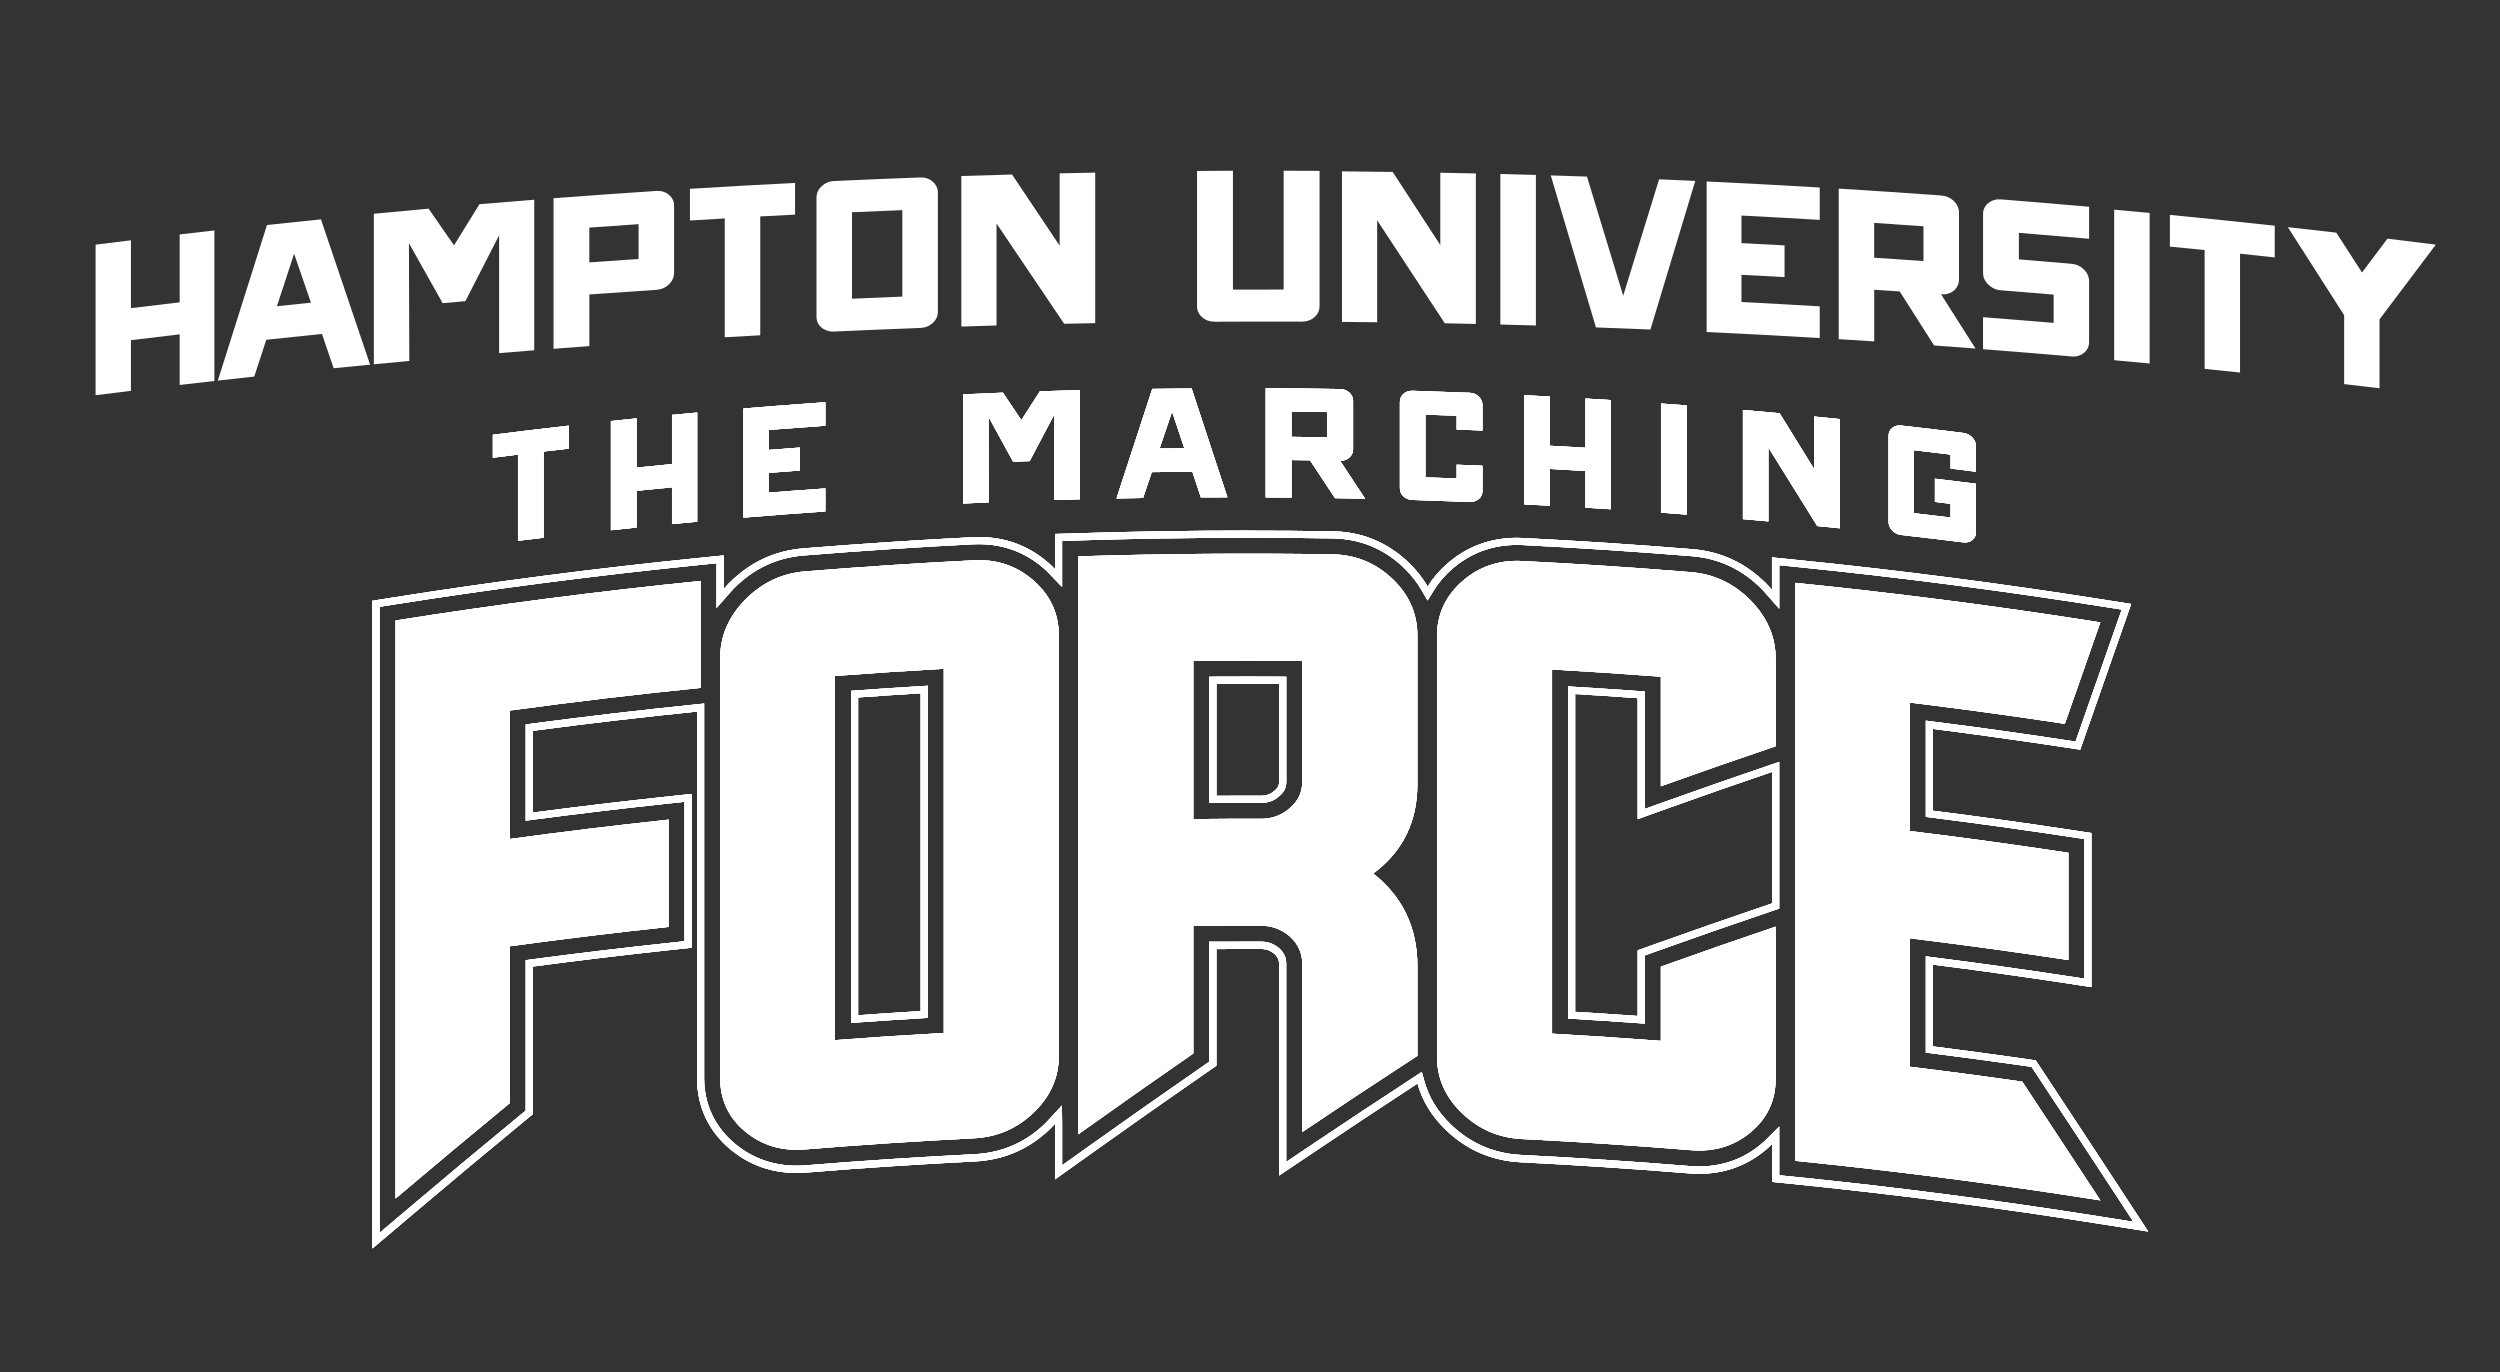
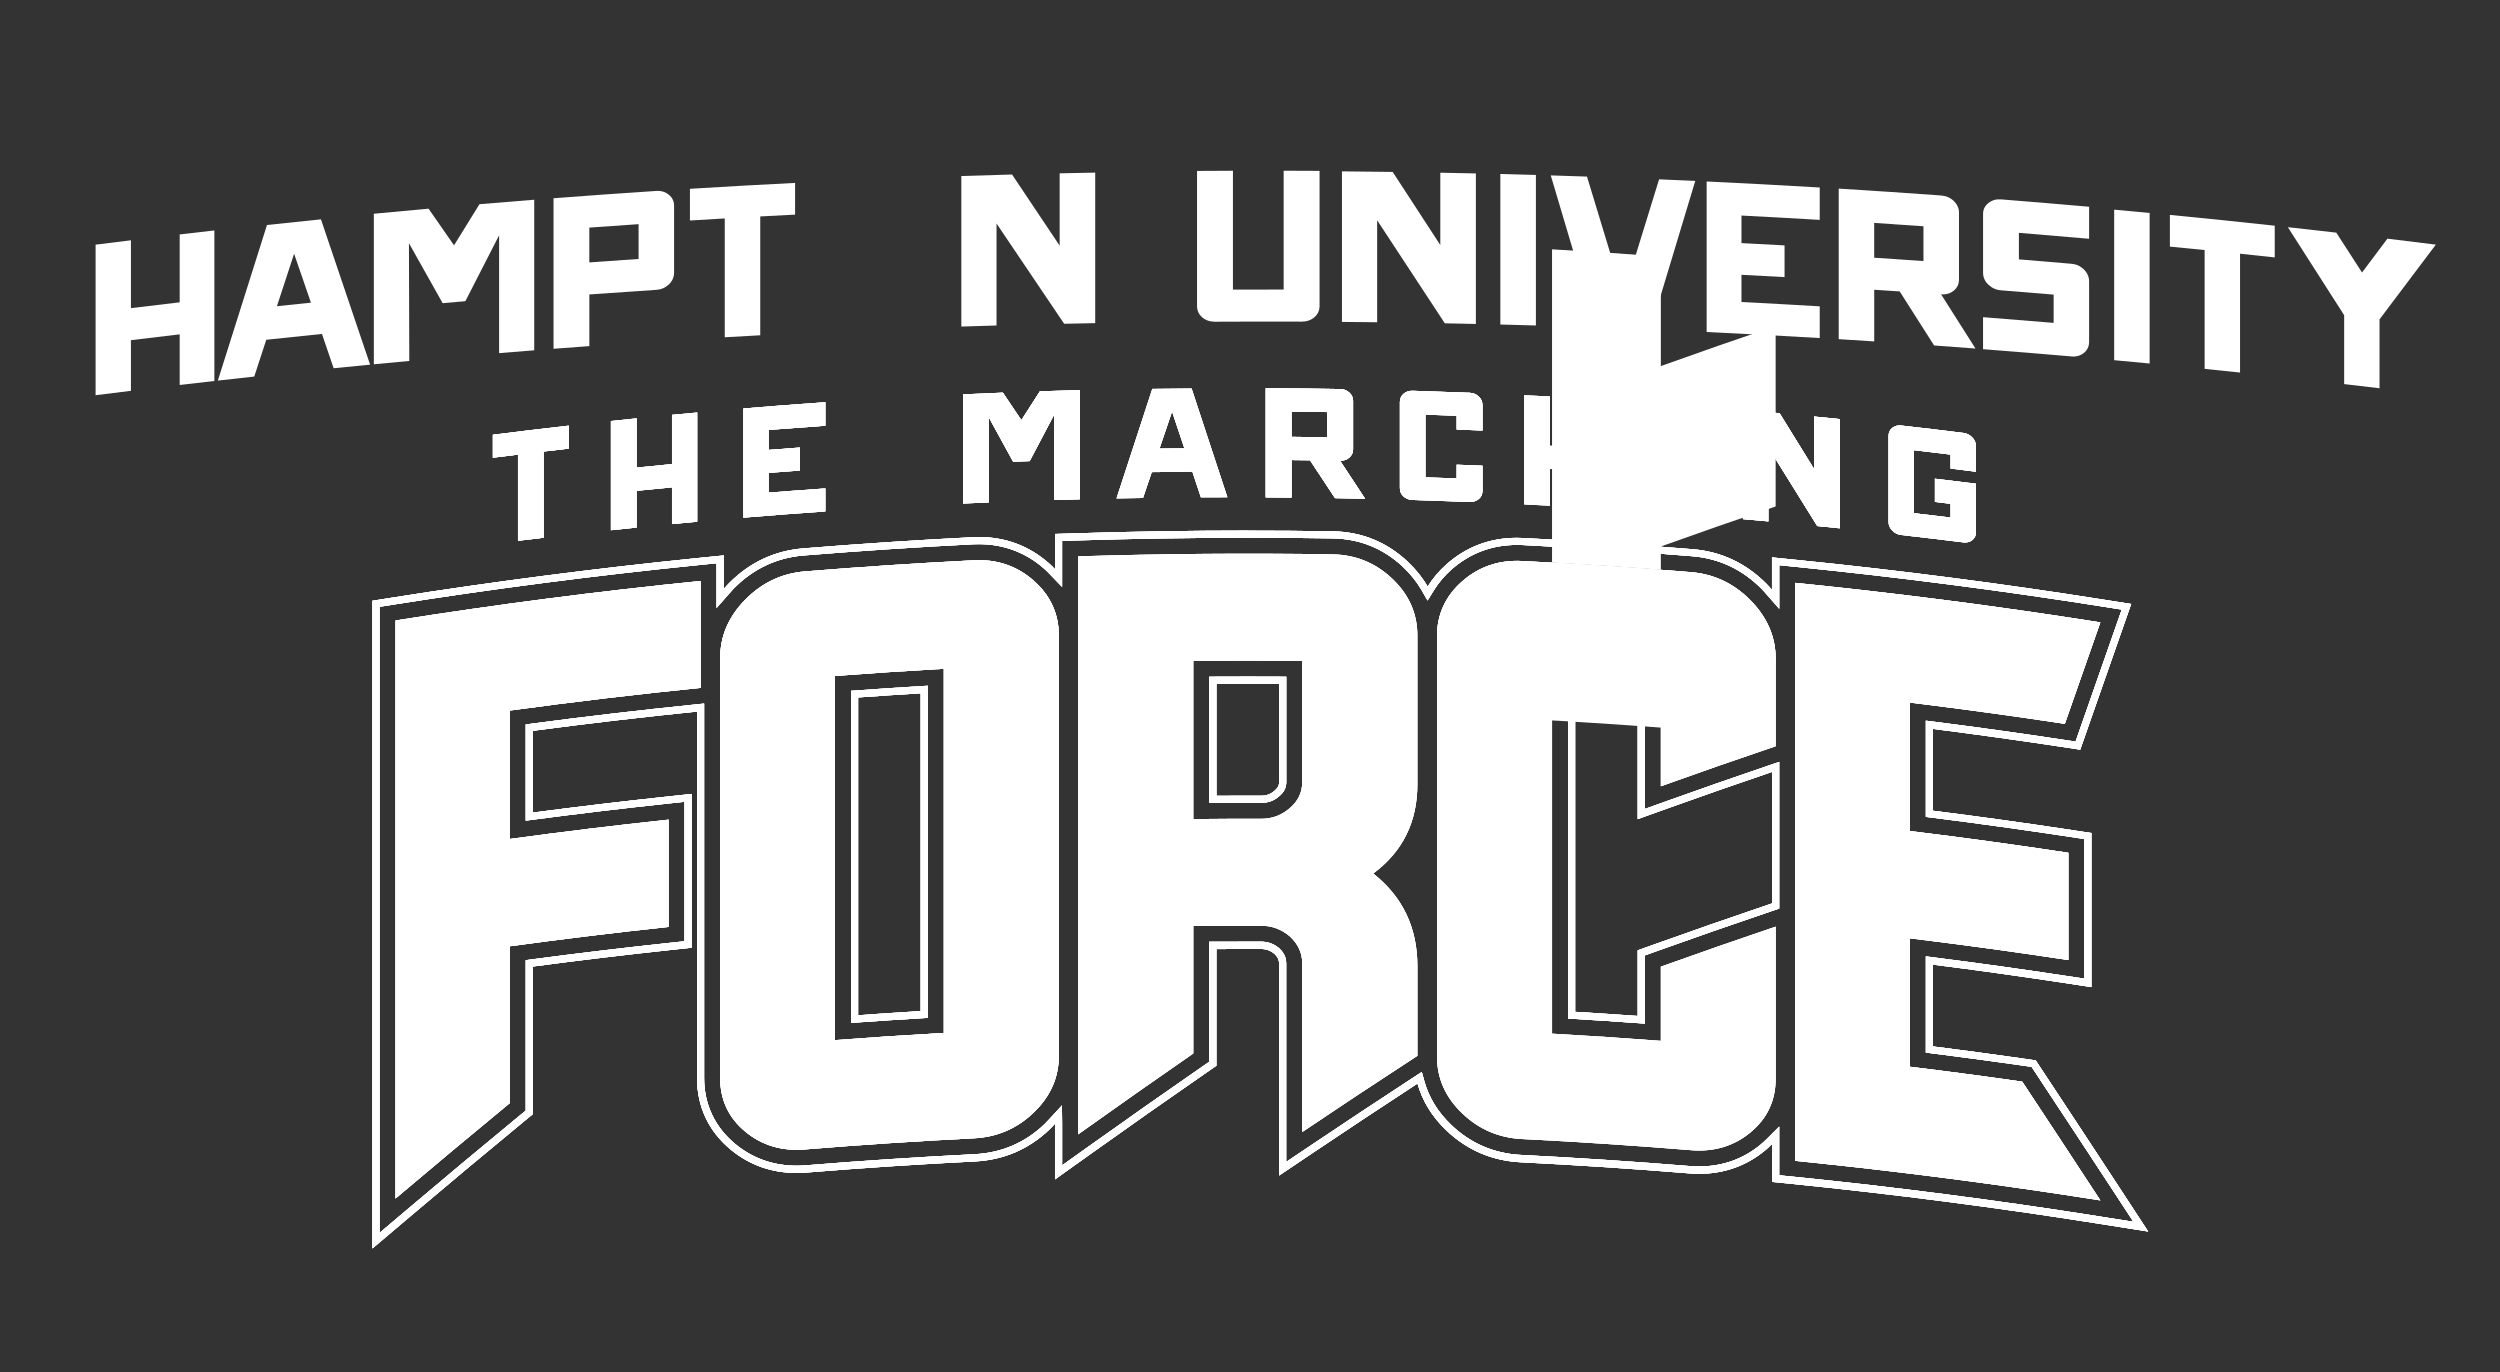
<svg xmlns="http://www.w3.org/2000/svg" id="Layer_1" viewBox="0 0 929 510">
  <rect x="0" y="0" width="929" height="510" fill="#333333" stroke="none" />
  <defs>
    <style>.cls-1{fill:#fff;}</style>
  </defs>
  <path class="cls-1" d="M463.76,199.82c10.54,0,21.12.08,31.45.24,10.05.16,18.84,3.72,26.13,10.58,2.82,2.66,5.15,5.57,6.92,8.64l2.22,3.86,2.34-3.78c1.79-2.89,4.03-5.53,6.67-7.84,6.84-5.99,14.98-9.03,24.19-9.03.72,0,1.44.02,2.17.05,20.97,1.06,42.16,2.45,62.98,4.15,9.95.81,18.65,4.91,25.83,12.17.6.6,1.14,1.23,1.68,1.85l.18.2,4.65,5.31v-16.2l6.54.66c37.89,3.83,76.14,8.78,113.7,14.73l7.03,1.11-17.16,49.06-4.87-.74c-15.77-2.39-31.85-4.63-47.78-6.66l-2.99-.38v35.75l2.32.29c17.2,2.17,34.55,4.59,51.55,7.18l5.05.77v51.88l-6.84-1.04c-16.18-2.46-32.7-4.77-49.09-6.86l-2.99-.38v35.75l2.32.29c11.36,1.43,22.92,2.99,34.34,4.63l2.64.38,1.47,2.22c9.72,14.7,19.5,29.55,29.04,44.14l7.34,11.22-13.24-2.1c-37.34-5.91-75.37-10.84-113.04-14.65l-5.35-.54v-18.09l-4.53,4.52c-.86.86-1.66,1.59-2.42,2.22-6.49,5.35-14.16,8.07-22.82,8.07-1.15,0-2.35-.05-3.54-.15-20.75-1.69-41.82-3.08-62.61-4.13-10.01-.51-18.74-4.25-25.95-11.14-4.95-4.73-8.31-10.17-9.98-16.19l-.97-3.49-3.04,1.98c-13.35,8.72-26.16,17.21-38.08,25.22l-9.26,6.22v-73.74c0-1.36-.26-3.42-2.54-5.58l-.06-.05-.06-.05c-1.97-1.65-4.09-2.43-6.69-2.43h-5.01c-3.87,0-7.74,0-11.61.03h-2.64v44.61l-2.56,1.77c-14.24,9.86-28.61,19.95-42.71,30.01l-9.39,6.7v-15.53l-.07-6.74-4.61,5.02c-.63.69-1.23,1.34-1.87,1.96-7.21,6.89-15.94,10.64-25.95,11.14-20.93,1.06-41.99,2.45-62.61,4.13-1.2.1-2.39.15-3.55.15-8.66,0-16.33-2.71-22.82-8.07-7.56-6.24-11.55-14.72-11.55-24.51v-139.15l-2.92.3c-20.63,2.11-41.18,4.51-61.08,7.16l-2.3.31v35.74l3-.4c16.38-2.16,33.02-4.14,49.43-5.9l6.58-.7v51.81l-5.31.57c-17.01,1.82-34.3,3.89-51.4,6.16l-2.3.31v55.9l-2.17,1.78c-14.16,11.66-28.41,23.57-42.38,35.39l-9.78,8.29v-232.68l5.01-.79c37.6-5.96,75.85-10.91,113.7-14.73l6.54-.66v16.61l4.65-5.3.21-.24c.52-.6,1.05-1.2,1.62-1.78,7.19-7.27,15.88-11.36,25.83-12.18,20.93-1.7,42.12-3.1,62.98-4.16.73-.04,1.45-.05,2.16-.05,9.21,0,17.36,3.04,24.2,9.03.79.69,1.52,1.43,2.19,2.13l4.56,4.72v-17.09l5.76-.18c20.97-.65,42.27-.99,63.3-.99M449.37,298.38l2.67-.02c3.86-.02,7.72-.03,11.58-.03h5.04c2.64,0,4.79-.8,6.72-2.5,1.82-1.55,2.6-3.13,2.6-5.3v-39.05l-2.64-.02c-3.86-.02-7.71-.03-11.57-.03s-7.84.01-11.76.03l-2.64.02v46.89M316.23,380.11l2.84-.2c7.71-.55,15.52-1.06,23.21-1.52l2.49-.15v-123.42l-2.81.17c-7.64.46-15.46.98-23.26,1.54l-2.46.18v123.4M611.22,380.38v-25.35l3.93-1.41c14.31-5.14,28.7-10.15,42.77-14.91l1.44-.49,1.8-.61v-54.48l-3.51,1.19c-13.34,4.54-26.29,9.06-38.49,13.44l-7.95,2.85v-43.64l-2.46-.18c-7.8-.56-15.63-1.08-23.26-1.54l-2.81-.17v123.42l2.49.15c7.7.46,15.51.97,23.21,1.52l2.84.2M463.76,197.17c-21.04,0-42.36.33-63.38.99l-8.33.26v13.11c-.75-.78-1.52-1.54-2.35-2.27-7.34-6.43-16.07-9.69-25.95-9.69-.75,0-1.52.02-2.29.06-20.94,1.06-42.16,2.46-63.07,4.16-10.6.87-19.86,5.23-27.5,12.96-.69.7-1.31,1.42-1.94,2.14v-12.49l-9.46.95c-37.91,3.83-76.22,8.79-113.85,14.75l-7.25,1.15v240.67l14.15-11.98c13.95-11.82,28.2-23.71,42.35-35.37l3.13-2.58v-54.83c17.05-2.26,34.28-4.33,51.33-6.16l7.68-.82v-57.15l-9.51,1.02c-16.44,1.76-33.04,3.74-49.5,5.91v-30.39c20.23-2.69,40.7-5.08,61-7.15v136.22c0,10.61,4.33,19.79,12.51,26.55,6.97,5.76,15.22,8.68,24.5,8.68,1.23,0,2.49-.05,3.76-.16,20.64-1.69,41.68-3.07,62.53-4.12,10.66-.54,19.96-4.53,27.65-11.87.74-.7,1.4-1.43,2.07-2.16v20.69l13.59-9.69c14.11-10.07,28.47-20.16,42.68-29.99l3.7-2.56v-43.34c3.87-.02,7.73-.03,11.6-.03h5c1.96.01,3.51.57,4.99,1.81,1.51,1.43,1.71,2.6,1.71,3.66v78.72l13.39-9c12.55-8.43,25.32-16.88,38.05-25.2,1.79,6.44,5.34,12.28,10.7,17.4,7.68,7.34,16.98,11.33,27.64,11.87,20.74,1.04,41.78,2.43,62.53,4.12,1.27.1,2.53.16,3.76.16,9.29,0,17.53-2.92,24.51-8.68.92-.76,1.78-1.56,2.6-2.39v14.09l7.73.78c37.63,3.8,75.61,8.72,112.89,14.63l19.15,3.03-10.62-16.23c-9.67-14.79-19.36-29.5-29.05-44.15l-2.13-3.22-3.82-.55c-11.36-1.63-22.9-3.19-34.39-4.64v-30.4c16.35,2.08,32.81,4.38,49.03,6.85l9.89,1.51v-57.25l-7.3-1.11c-17.08-2.6-34.41-5.01-51.62-7.19v-30.4c15.91,2.03,31.92,4.26,47.71,6.65l7.05,1.07,18.94-54.13-10.17-1.61c-37.59-5.95-75.89-10.92-113.85-14.75l-9.46-.96v12.08c-.64-.73-1.27-1.46-1.97-2.17-7.64-7.73-16.9-12.08-27.5-12.95-20.85-1.7-42.06-3.1-63.06-4.16-.77-.04-1.54-.06-2.3-.06-9.87,0-18.6,3.26-25.94,9.69-2.9,2.54-5.28,5.38-7.18,8.44-1.9-3.3-4.37-6.39-7.4-9.25-7.79-7.33-17.18-11.14-27.91-11.31-10.45-.16-21.05-.24-31.5-.24h0ZM452.02,295.71v-41.58c3.91-.02,7.83-.03,11.75-.03s7.7.01,11.55.03v36.41c0,1.15-.26,2.08-1.66,3.28-1.47,1.3-3.01,1.87-5,1.87h-5.04c-3.87,0-7.73,0-11.6.03h0ZM318.88,377.26v-118.09c7.73-.55,15.5-1.07,23.24-1.54v118.1c-7.73.46-15.5.97-23.24,1.53h0ZM608.57,377.53c-7.73-.55-15.5-1.06-23.24-1.53v-118.1c7.74.47,15.51.98,23.24,1.54v44.94l11.5-4.13c12.78-4.59,25.68-9.08,38.44-13.42v48.87l-1.44.49c-14.18,4.8-28.58,9.82-42.81,14.92l-5.69,2.04v24.37h0Z" />
  <path class="cls-1" d="M526.69,291.41v-55.35c0-8.12-3.14-15.17-9.42-21.09-6.2-5.83-13.58-8.84-22.15-8.97-31.49-.49-62.99-.24-94.47.74v214.78c14.26-10.17,28.52-20.19,42.78-30.06v-47.36c8.4-.08,16.81-.12,25.21-.1,4.07,0,7.64,1.34,10.7,3.99,3.06,2.82,4.58,6.18,4.58,10.07v62.58c14.26-9.58,28.52-19.02,42.78-28.3v-33.4c0-14.21-5.47-25.7-16.42-34.34,10.95-8.12,16.42-19.14,16.42-33.2ZM483.92,290.53c0,3.89-1.53,7.14-4.58,9.73-3.06,2.69-6.62,4.02-10.7,4.01-8.4-.02-16.81.01-25.21.1v-58.77c13.5-.14,26.99-.14,40.49,0v44.94Z" />
  <path class="cls-1" d="M260.36,255.61v-39.73c-37.89,3.82-75.69,8.72-113.37,14.69v214.78c14.13-11.96,28.28-23.78,42.44-35.44v-58.28c19.64-2.69,39.31-5.08,59.01-7.19v-39.86c-19.69,2.11-39.37,4.5-59.01,7.19v-47.73c23.6-3.23,47.25-6.04,70.93-8.43Z" />
  <path class="cls-1" d="M384.04,215.71c-6.19-5.42-13.57-7.94-22.14-7.51-20.95,1.05-41.88,2.44-62.8,4.14-8.55.7-15.92,4.19-22.09,10.43-6.26,6.34-9.39,13.59-9.39,21.71v156.14c0,8.13,3.13,14.75,9.39,19.93,6.18,5.1,13.54,7.28,22.09,6.58,20.92-1.71,41.85-3.09,62.8-4.14,8.56-.43,15.95-3.58,22.14-9.5,6.28-6,9.42-13.04,9.42-21.17v-156.14c0-8.12-3.14-14.96-9.42-20.47ZM350.71,383.84c-13.48.75-26.96,1.64-40.43,2.67v-135.32c13.47-1.02,26.94-1.91,40.43-2.67v135.32Z" />
-   <path class="cls-1" d="M659.83,277.3v-32.55c0-8.12-3.13-15.37-9.39-21.71-6.18-6.24-13.54-9.73-22.09-10.43-20.92-1.71-41.85-3.09-62.8-4.14-8.57-.43-15.95,2.09-22.14,7.51-6.28,5.51-9.42,12.35-9.42,20.47v156.14c0,8.13,3.14,15.17,9.42,21.17,6.19,5.91,13.57,9.07,22.14,9.5,20.95,1.05,41.88,2.44,62.8,4.14,8.55.7,15.92-1.48,22.09-6.58,6.26-5.17,9.39-11.8,9.39-19.93v-56.55c-14.21,4.81-28.43,9.76-42.66,14.87v27.57c-13.47-1.02-26.94-1.91-40.43-2.67v-135.32c13.48.75,26.96,1.64,40.43,2.67v40.71c14.23-5.11,28.45-10.07,42.66-14.87Z" />
+   <path class="cls-1" d="M659.83,277.3v-32.55c0-8.12-3.13-15.37-9.39-21.71-6.18-6.24-13.54-9.73-22.09-10.43-20.92-1.71-41.85-3.09-62.8-4.14-8.57-.43-15.95,2.09-22.14,7.51-6.28,5.51-9.42,12.35-9.42,20.47c0,8.13,3.14,15.17,9.42,21.17,6.19,5.91,13.57,9.07,22.14,9.5,20.95,1.05,41.88,2.44,62.8,4.14,8.55.7,15.92-1.48,22.09-6.58,6.26-5.17,9.39-11.8,9.39-19.93v-56.55c-14.21,4.81-28.43,9.76-42.66,14.87v27.57c-13.47-1.02-26.94-1.91-40.43-2.67v-135.32c13.48.75,26.96,1.64,40.43,2.67v40.71c14.23-5.11,28.45-10.07,42.66-14.87Z" />
  <path class="cls-1" d="M709.69,396.4c0-15.91,0-31.82,0-47.73,19.67,2.41,39.31,5.1,58.92,8.09v-39.86c-19.61-2.99-39.25-5.68-58.92-8.09,0-15.91,0-31.82,0-47.73,19.23,2.35,38.43,4.98,57.6,7.89,4.4-12.58,8.79-25.14,13.19-37.69-37.68-5.97-75.48-10.86-113.37-14.69v214.78c37.89,3.82,75.69,8.72,113.37,14.69-9.67-14.78-19.34-29.48-29.02-44.11-13.9-2-27.83-3.85-41.76-5.55Z" />
  <path class="cls-1" d="M211.36,166.71c-3.12.35-6.23.71-9.35,1.08v32.03c-3.18.37-6.35.75-9.53,1.14v-32.03c-3.11.38-6.23.77-9.34,1.16v-8.54c9.4-1.19,18.81-2.31,28.22-3.38v8.54Z" />
  <path class="cls-1" d="M259.08,153.3v40.57c-3.12.28-6.24.58-9.37.87v-13.65c-4.39.42-8.78.85-13.16,1.3v13.65c-3.18.32-6.36.65-9.54.99v-40.57c3.18-.34,6.36-.67,9.54-.99v18.29c4.39-.45,8.77-.88,13.16-1.3v-18.29c3.12-.3,6.24-.59,9.37-.87Z" />
  <path class="cls-1" d="M285.62,159.76v7.43c3.87-.31,7.74-.6,11.6-.89v8.54c-3.87.28-7.74.58-11.6.89v7.33c7.02-.55,14.05-1.08,21.08-1.56v8.54c-10.15.7-20.3,1.48-30.45,2.32v-40.57c10.15-.84,20.29-1.62,30.45-2.32v8.73c-7.03.49-14.05,1.01-21.08,1.56Z" />
  <path class="cls-1" d="M401.22,144.97v40.57c-3.16.08-6.32.17-9.49.27v-31.75c-3.04,5.76-6.08,11.52-9.11,17.29-2.05.07-4.09.14-6.14.22-3.04-5.55-6.07-11.09-9.11-16.63.03,10.58.06,21.17.09,31.75-3.19.13-6.38.27-9.58.42,0-13.52,0-27.05,0-40.57,4.93-.23,9.85-.44,14.78-.63,2.29,3.41,4.59,6.82,6.88,10.23,2.29-3.58,4.59-7.16,6.88-10.73,4.93-.16,9.86-.31,14.79-.44Z" />
  <path class="cls-1" d="M446.24,184.82c-1.05-3.18-2.11-6.36-3.16-9.54-5.02.04-10.05.09-15.07.16-1.08,3.2-2.17,6.41-3.26,9.61-3.29.05-6.57.11-9.86.17,4.43-13.58,8.87-27.15,13.3-40.71,4.87-.07,9.74-.12,14.61-.15,4.43,13.46,8.87,26.94,13.3,40.43-3.29,0-6.57.02-9.86.03ZM435.54,152.97c-1.55,4.57-3.1,9.13-4.65,13.7,3.07-.04,6.14-.07,9.21-.1-1.52-4.54-3.04-9.07-4.56-13.61Z" />
  <path class="cls-1" d="M496.1,185.11c-3.1-4.7-6.2-9.38-9.3-14.07-2.29-.03-4.59-.06-6.88-.08v13.93c-3.19-.03-6.39-.05-9.58-.07v-40.57c9.21.05,18.42.16,27.63.32,1.36.02,2.51.46,3.44,1.32.93.85,1.4,1.87,1.4,3.05v18.01c0,1.24-.46,2.26-1.4,3.08-.93.82-2.08,1.21-3.44,1.19,3.1,4.7,6.2,9.4,9.3,14.11-3.72-.08-7.44-.15-11.16-.22ZM479.92,162.33c4.43.04,8.87.1,13.3.17v-9.38c-4.43-.07-8.87-.13-13.3-.17v9.38Z" />
  <path class="cls-1" d="M541.3,159.6v-5.11c-3.87-.15-7.75-.28-11.62-.41v23.3c3.87.13,7.75.26,11.62.41v-5.11c3.19.12,6.38.25,9.58.38v9.38c0,1.24-.47,2.24-1.4,3.01-.93.77-2.08,1.12-3.44,1.07-7.04-.28-14.07-.53-21.11-.74-1.36-.04-2.5-.48-3.39-1.31-.9-.83-1.35-1.86-1.35-3.1v-31.94c0-1.24.45-2.26,1.35-3.07.9-.81,2.03-1.19,3.39-1.15,7.04.21,14.07.46,21.11.74,1.36.05,2.51.52,3.44,1.39.93.87,1.4,1.93,1.4,3.17v9.47c-3.19-.13-6.38-.26-9.58-.38Z" />
-   <path class="cls-1" d="M598.55,148.67v40.57c-3.13-.2-6.25-.39-9.38-.58v-13.65c-4.4-.26-8.8-.51-13.19-.74v13.65c-3.19-.17-6.38-.33-9.57-.49v-40.57c3.19.16,6.38.32,9.57.49v18.29c4.4.24,8.8.48,13.19.74v-18.29c3.13.19,6.26.38,9.38.58Z" />
  <path class="cls-1" d="M626.78,191.22c-3.19-.24-6.37-.48-9.56-.71,0-13.52,0-27.05,0-40.57,3.19.23,6.38.47,9.56.71,0,13.52,0,27.05,0,40.57Z" />
  <path class="cls-1" d="M683.64,196.32c-2.78-.29-5.56-.57-8.34-.84-6.06-9.76-12.11-19.5-18.17-29.21v27.48c-3.15-.29-6.31-.56-9.46-.84v-40.57c4.55.39,9.09.8,13.63,1.22,4.27,6.89,8.53,13.8,12.8,20.72v-19.5c3.18.31,6.36.63,9.55.96v40.57Z" />
  <path class="cls-1" d="M724.84,174.12v-5.2c-4.53-.55-9.07-1.09-13.6-1.62v23.4c4.54.52,9.07,1.06,13.6,1.62v-5.11c-1.94-.24-3.89-.47-5.83-.7v-8.63c5.09.61,10.18,1.23,15.26,1.87v18.01c0,1.24-.46,2.22-1.39,2.94-.93.72-2.03,1-3.33.84-7.68-.95-15.36-1.87-23.04-2.74-1.3-.15-2.41-.69-3.33-1.63-.93-.94-1.39-2.03-1.39-3.27v-31.94c0-1.24.46-2.22,1.39-2.95.92-.73,2.04-1.03,3.33-.88,7.68.87,15.37,1.78,23.04,2.74,1.3.16,2.4.72,3.33,1.67.92.95,1.39,2.05,1.39,3.28v9.47c-3.14-.4-6.29-.79-9.44-1.17Z" />
  <path class="cls-1" d="M463.76,199.82c10.54,0,21.12.08,31.45.24,10.05.16,18.84,3.72,26.13,10.58,2.82,2.66,5.15,5.57,6.92,8.64l2.22,3.86,2.34-3.78c1.79-2.89,4.03-5.53,6.67-7.84,6.84-5.99,14.98-9.03,24.19-9.03.72,0,1.44.02,2.17.05,20.97,1.06,42.16,2.45,62.98,4.15,9.95.81,18.65,4.91,25.83,12.17.6.6,1.14,1.23,1.68,1.85l.18.2,4.65,5.31v-16.2l6.54.66c37.89,3.83,76.14,8.78,113.7,14.73l7.03,1.11-17.16,49.06-4.87-.74c-15.77-2.39-31.85-4.63-47.78-6.66l-2.99-.38v35.75l2.32.29c17.2,2.17,34.55,4.59,51.55,7.18l5.05.77v51.88l-6.84-1.04c-16.18-2.46-32.7-4.77-49.09-6.86l-2.99-.38v35.75l2.32.29c11.36,1.43,22.92,2.99,34.34,4.63l2.64.38,1.47,2.22c9.72,14.7,19.5,29.55,29.04,44.14l7.34,11.22-13.24-2.1c-37.34-5.91-75.37-10.84-113.04-14.65l-5.35-.54v-18.09l-4.53,4.52c-.86.86-1.66,1.59-2.42,2.22-6.49,5.35-14.16,8.07-22.82,8.07-1.15,0-2.35-.05-3.54-.15-20.75-1.69-41.82-3.08-62.61-4.13-10.01-.51-18.74-4.25-25.95-11.14-4.95-4.73-8.31-10.17-9.98-16.19l-.97-3.49-3.04,1.98c-13.35,8.72-26.16,17.21-38.08,25.22l-9.26,6.22v-73.74c0-1.36-.26-3.42-2.54-5.58l-.06-.05-.06-.05c-1.97-1.65-4.09-2.43-6.69-2.43h-5.01c-3.87,0-7.74,0-11.61.03h-2.64v44.61l-2.56,1.77c-14.24,9.86-28.61,19.95-42.71,30.01l-9.39,6.7v-15.53l-.07-6.74-4.61,5.02c-.63.69-1.23,1.34-1.87,1.96-7.21,6.89-15.94,10.64-25.95,11.14-20.93,1.06-41.99,2.45-62.61,4.13-1.2.1-2.39.15-3.55.15-8.66,0-16.33-2.71-22.82-8.07-7.56-6.24-11.55-14.72-11.55-24.51v-139.15l-2.92.3c-20.63,2.11-41.18,4.51-61.08,7.16l-2.3.31v35.74l3-.4c16.38-2.16,33.02-4.14,49.43-5.9l6.58-.7v51.81l-5.31.57c-17.01,1.82-34.3,3.89-51.4,6.16l-2.3.31v55.9l-2.17,1.78c-14.16,11.66-28.41,23.57-42.38,35.39l-9.78,8.29v-232.68l5.01-.79c37.6-5.96,75.85-10.91,113.7-14.73l6.54-.66v16.61l4.65-5.3.21-.24c.52-.6,1.05-1.2,1.62-1.78,7.19-7.27,15.88-11.36,25.83-12.18,20.93-1.7,42.12-3.1,62.98-4.16.73-.04,1.45-.05,2.16-.05,9.21,0,17.36,3.04,24.2,9.03.79.69,1.52,1.43,2.19,2.13l4.56,4.72v-17.09l5.76-.18c20.97-.65,42.27-.99,63.3-.99M449.37,298.38l2.67-.02c3.86-.02,7.72-.03,11.58-.03h5.04c2.64,0,4.79-.8,6.72-2.5,1.82-1.55,2.6-3.13,2.6-5.3v-39.05l-2.64-.02c-3.86-.02-7.71-.03-11.57-.03s-7.84.01-11.76.03l-2.64.02v46.89M316.23,380.11l2.84-.2c7.71-.55,15.52-1.06,23.21-1.52l2.49-.15v-123.42l-2.81.17c-7.64.46-15.46.98-23.26,1.54l-2.46.18v123.4M611.22,380.38v-25.35l3.93-1.41c14.31-5.14,28.7-10.15,42.77-14.91l1.44-.49,1.8-.61v-54.48l-3.51,1.19c-13.34,4.54-26.29,9.06-38.49,13.44l-7.95,2.85v-43.64l-2.46-.18c-7.8-.56-15.63-1.08-23.26-1.54l-2.81-.17v123.42l2.49.15c7.7.46,15.51.97,23.21,1.52l2.84.2M463.76,197.17c-21.04,0-42.36.33-63.38.99l-8.33.26v13.11c-.75-.78-1.52-1.54-2.35-2.27-7.34-6.43-16.07-9.69-25.95-9.69-.75,0-1.52.02-2.29.06-20.94,1.06-42.16,2.46-63.07,4.16-10.6.87-19.86,5.23-27.5,12.96-.69.7-1.31,1.42-1.94,2.14v-12.49l-9.46.95c-37.91,3.83-76.22,8.79-113.85,14.75l-7.25,1.15v240.67l14.15-11.98c13.95-11.82,28.2-23.71,42.35-35.37l3.13-2.58v-54.83c17.05-2.26,34.28-4.33,51.33-6.16l7.68-.82v-57.15l-9.51,1.02c-16.44,1.76-33.04,3.74-49.5,5.91v-30.39c20.23-2.69,40.7-5.08,61-7.15v136.22c0,10.61,4.33,19.79,12.51,26.55,6.97,5.76,15.22,8.68,24.5,8.68,1.23,0,2.49-.05,3.76-.16,20.64-1.69,41.68-3.07,62.53-4.12,10.66-.54,19.96-4.53,27.65-11.87.74-.7,1.4-1.43,2.07-2.16v20.69l13.59-9.69c14.11-10.07,28.47-20.16,42.68-29.99l3.7-2.56v-43.34c3.87-.02,7.73-.03,11.6-.03h5c1.96.01,3.51.57,4.99,1.81,1.51,1.43,1.71,2.6,1.71,3.66v78.72l13.39-9c12.55-8.43,25.32-16.88,38.05-25.2,1.79,6.44,5.34,12.28,10.7,17.4,7.68,7.34,16.98,11.33,27.64,11.87,20.74,1.04,41.78,2.43,62.53,4.12,1.27.1,2.53.16,3.76.16,9.29,0,17.53-2.92,24.51-8.68.92-.76,1.78-1.56,2.6-2.39v14.09l7.73.78c37.63,3.8,75.61,8.72,112.89,14.63l19.15,3.03-10.62-16.23c-9.67-14.79-19.36-29.5-29.05-44.15l-2.13-3.22-3.82-.55c-11.36-1.63-22.9-3.19-34.39-4.64v-30.4c16.35,2.08,32.81,4.38,49.03,6.85l9.89,1.51v-57.25l-7.3-1.11c-17.08-2.6-34.41-5.01-51.62-7.19v-30.4c15.91,2.03,31.92,4.26,47.71,6.65l7.05,1.07,18.94-54.13-10.17-1.61c-37.59-5.95-75.89-10.92-113.85-14.75l-9.46-.96v12.08c-.64-.73-1.27-1.46-1.97-2.17-7.64-7.73-16.9-12.08-27.5-12.95-20.85-1.7-42.06-3.1-63.06-4.16-.77-.04-1.54-.06-2.3-.06-9.87,0-18.6,3.26-25.94,9.69-2.9,2.54-5.28,5.38-7.18,8.44-1.9-3.3-4.37-6.39-7.4-9.25-7.79-7.33-17.18-11.14-27.91-11.31-10.45-.16-21.05-.24-31.5-.24h0ZM452.02,295.71v-41.58c3.91-.02,7.83-.03,11.75-.03s7.7.01,11.55.03v36.41c0,1.15-.26,2.08-1.66,3.28-1.47,1.3-3.01,1.87-5,1.87h-5.04c-3.87,0-7.73,0-11.6.03h0ZM318.88,377.26v-118.09c7.73-.55,15.5-1.07,23.24-1.54v118.1c-7.73.46-15.5.97-23.24,1.53h0ZM608.57,377.53c-7.73-.55-15.5-1.06-23.24-1.53v-118.1c7.74.47,15.51.98,23.24,1.54v44.94l11.5-4.13c12.78-4.59,25.68-9.08,38.44-13.42v48.87l-1.44.49c-14.18,4.8-28.58,9.82-42.81,14.92l-5.69,2.04v24.37h0Z" />
  <path class="cls-1" d="M526.69,291.41v-55.35c0-8.12-3.14-15.17-9.42-21.09-6.2-5.83-13.58-8.84-22.15-8.97-31.49-.49-62.99-.24-94.47.74v214.78c14.26-10.17,28.52-20.19,42.78-30.06v-47.36c8.4-.08,16.81-.12,25.21-.1,4.07,0,7.64,1.34,10.7,3.99,3.06,2.82,4.58,6.18,4.58,10.07v62.58c14.26-9.58,28.52-19.02,42.78-28.3v-33.4c0-14.21-5.47-25.7-16.42-34.34,10.95-8.12,16.42-19.14,16.42-33.2ZM483.92,290.53c0,3.89-1.53,7.14-4.58,9.73-3.06,2.69-6.62,4.02-10.7,4.01-8.4-.02-16.81.01-25.21.1v-58.77c13.5-.14,26.99-.14,40.49,0v44.94Z" />
  <path class="cls-1" d="M260.36,255.61v-39.73c-37.89,3.82-75.69,8.72-113.37,14.69v214.78c14.13-11.96,28.28-23.78,42.44-35.44v-58.28c19.64-2.69,39.31-5.08,59.01-7.19v-39.86c-19.69,2.11-39.37,4.5-59.01,7.19v-47.73c23.6-3.23,47.25-6.04,70.93-8.43Z" />
  <path class="cls-1" d="M384.04,215.71c-6.19-5.42-13.57-7.94-22.14-7.51-20.95,1.05-41.88,2.44-62.8,4.14-8.55.7-15.92,4.19-22.09,10.43-6.26,6.34-9.39,13.59-9.39,21.71v156.14c0,8.13,3.13,14.75,9.39,19.93,6.18,5.1,13.54,7.28,22.09,6.58,20.92-1.71,41.85-3.09,62.8-4.14,8.56-.43,15.95-3.58,22.14-9.5,6.28-6,9.42-13.04,9.42-21.17v-156.14c0-8.12-3.14-14.96-9.42-20.47ZM350.71,383.84c-13.48.75-26.96,1.64-40.43,2.67v-135.32c13.47-1.02,26.94-1.91,40.43-2.67v135.32Z" />
  <path class="cls-1" d="M659.83,277.3v-32.55c0-8.12-3.13-15.37-9.39-21.71-6.18-6.24-13.54-9.73-22.09-10.43-20.92-1.71-41.85-3.09-62.8-4.14-8.57-.43-15.95,2.09-22.14,7.51-6.28,5.51-9.42,12.35-9.42,20.47v156.14c0,8.13,3.14,15.17,9.42,21.17,6.19,5.91,13.57,9.07,22.14,9.5,20.95,1.05,41.88,2.44,62.8,4.14,8.55.7,15.92-1.48,22.09-6.58,6.26-5.17,9.39-11.8,9.39-19.93v-56.55c-14.21,4.81-28.43,9.76-42.66,14.87v27.57c-13.47-1.02-26.94-1.91-40.43-2.67v-135.32c13.48.75,26.96,1.64,40.43,2.67v40.71c14.23-5.11,28.45-10.07,42.66-14.87Z" />
  <path class="cls-1" d="M709.69,396.4c0-15.91,0-31.82,0-47.73,19.67,2.41,39.31,5.1,58.92,8.09v-39.86c-19.61-2.99-39.25-5.68-58.92-8.09,0-15.91,0-31.82,0-47.73,19.23,2.35,38.43,4.98,57.6,7.89,4.4-12.58,8.79-25.14,13.19-37.69-37.68-5.97-75.48-10.86-113.37-14.69v214.78c37.89,3.82,75.69,8.72,113.37,14.69-9.67-14.78-19.34-29.48-29.02-44.11-13.9-2-27.83-3.85-41.76-5.55Z" />
  <path class="cls-1" d="M211.36,166.71c-3.12.35-6.23.71-9.35,1.08v32.03c-3.18.37-6.35.75-9.53,1.14v-32.03c-3.11.38-6.23.77-9.34,1.16v-8.54c9.4-1.19,18.81-2.31,28.22-3.38v8.54Z" />
  <path class="cls-1" d="M259.08,153.3v40.57c-3.12.28-6.24.58-9.37.87v-13.65c-4.39.42-8.78.85-13.16,1.3v13.65c-3.18.32-6.36.65-9.54.99v-40.57c3.18-.34,6.36-.67,9.54-.99v18.29c4.39-.45,8.77-.88,13.16-1.3v-18.29c3.12-.3,6.24-.59,9.37-.87Z" />
  <path class="cls-1" d="M285.62,159.76v7.43c3.87-.31,7.74-.6,11.6-.89v8.54c-3.87.28-7.74.58-11.6.89v7.33c7.02-.55,14.05-1.08,21.08-1.56v8.54c-10.15.7-20.3,1.48-30.45,2.32v-40.57c10.15-.84,20.29-1.62,30.45-2.32v8.73c-7.03.49-14.05,1.01-21.08,1.56Z" />
  <path class="cls-1" d="M401.22,144.97v40.57c-3.16.08-6.32.17-9.49.27v-31.75c-3.04,5.76-6.08,11.52-9.11,17.29-2.05.07-4.09.14-6.14.22-3.04-5.55-6.07-11.09-9.11-16.63.03,10.58.06,21.17.09,31.75-3.19.13-6.38.27-9.58.42,0-13.52,0-27.05,0-40.57,4.93-.23,9.85-.44,14.78-.63,2.29,3.41,4.59,6.82,6.88,10.23,2.29-3.58,4.59-7.16,6.88-10.73,4.93-.16,9.86-.31,14.79-.44Z" />
  <path class="cls-1" d="M446.24,184.82c-1.05-3.18-2.11-6.36-3.16-9.54-5.02.04-10.05.09-15.07.16-1.08,3.2-2.17,6.41-3.26,9.61-3.29.05-6.57.11-9.86.17,4.43-13.58,8.87-27.15,13.3-40.71,4.87-.07,9.74-.12,14.61-.15,4.43,13.46,8.87,26.94,13.3,40.43-3.29,0-6.57.02-9.86.03ZM435.54,152.97c-1.55,4.57-3.1,9.13-4.65,13.7,3.07-.04,6.14-.07,9.21-.1-1.52-4.54-3.04-9.07-4.56-13.61Z" />
  <path class="cls-1" d="M496.1,185.11c-3.1-4.7-6.2-9.38-9.3-14.07-2.29-.03-4.59-.06-6.88-.08v13.93c-3.19-.03-6.39-.05-9.58-.07v-40.57c9.21.05,18.42.16,27.63.32,1.36.02,2.51.46,3.44,1.32.93.85,1.4,1.87,1.4,3.05v18.01c0,1.24-.46,2.26-1.4,3.08-.93.82-2.08,1.21-3.44,1.19,3.1,4.7,6.2,9.4,9.3,14.11-3.72-.08-7.44-.15-11.16-.22ZM479.92,162.33c4.43.04,8.87.1,13.3.17v-9.38c-4.43-.07-8.87-.13-13.3-.17v9.38Z" />
  <path class="cls-1" d="M541.3,159.6v-5.11c-3.87-.15-7.75-.28-11.62-.41v23.3c3.87.13,7.75.26,11.62.41v-5.11c3.19.12,6.38.25,9.58.38v9.38c0,1.24-.47,2.24-1.4,3.01-.93.77-2.08,1.12-3.44,1.07-7.04-.28-14.07-.53-21.11-.74-1.36-.04-2.5-.48-3.39-1.31-.9-.83-1.35-1.86-1.35-3.1v-31.94c0-1.24.45-2.26,1.35-3.07.9-.81,2.03-1.19,3.39-1.15,7.04.21,14.07.46,21.11.74,1.36.05,2.51.52,3.44,1.39.93.87,1.4,1.93,1.4,3.17v9.47c-3.19-.13-6.38-.26-9.58-.38Z" />
  <path class="cls-1" d="M598.55,148.67v40.57c-3.13-.2-6.25-.39-9.38-.58v-13.65c-4.4-.26-8.8-.51-13.19-.74v13.65c-3.19-.17-6.38-.33-9.57-.49v-40.57c3.19.16,6.38.32,9.57.49v18.29c4.4.24,8.8.48,13.19.74v-18.29c3.13.19,6.26.38,9.38.58Z" />
  <path class="cls-1" d="M626.78,191.22c-3.19-.24-6.37-.48-9.56-.71,0-13.52,0-27.05,0-40.57,3.19.23,6.38.47,9.56.71,0,13.52,0,27.05,0,40.57Z" />
  <path class="cls-1" d="M683.64,196.32c-2.78-.29-5.56-.57-8.34-.84-6.06-9.76-12.11-19.5-18.17-29.21v27.48c-3.15-.29-6.31-.56-9.46-.84v-40.57c4.55.39,9.09.8,13.63,1.22,4.27,6.89,8.53,13.8,12.8,20.72v-19.5c3.18.31,6.36.63,9.55.96v40.57Z" />
  <path class="cls-1" d="M724.84,174.12v-5.2c-4.53-.55-9.07-1.09-13.6-1.62v23.4c4.54.52,9.07,1.06,13.6,1.62v-5.11c-1.94-.24-3.89-.47-5.83-.7v-8.63c5.09.61,10.18,1.23,15.26,1.87v18.01c0,1.24-.46,2.22-1.39,2.94-.93.72-2.03,1-3.33.84-7.68-.95-15.36-1.87-23.04-2.74-1.3-.15-2.41-.69-3.33-1.63-.93-.94-1.39-2.03-1.39-3.27v-31.94c0-1.24.46-2.22,1.39-2.95.92-.73,2.04-1.03,3.33-.88,7.68.87,15.37,1.78,23.04,2.74,1.3.16,2.4.72,3.33,1.67.92.95,1.39,2.05,1.39,3.28v9.47c-3.14-.4-6.29-.79-9.44-1.17Z" />
  <path class="cls-1" d="M463.76,199.82c10.54,0,21.12.08,31.45.24,10.05.16,18.84,3.72,26.13,10.58,2.82,2.66,5.15,5.57,6.92,8.64l2.22,3.86,2.34-3.78c1.79-2.89,4.03-5.53,6.67-7.84,6.84-5.99,14.98-9.03,24.19-9.03.72,0,1.44.02,2.17.05,20.97,1.06,42.16,2.45,62.98,4.15,9.95.81,18.65,4.91,25.83,12.17.6.6,1.14,1.23,1.68,1.85l.18.2,4.65,5.31v-16.2l6.54.66c37.89,3.83,76.14,8.78,113.7,14.73l7.03,1.11-17.16,49.06-4.87-.74c-15.77-2.39-31.85-4.63-47.78-6.66l-2.99-.38v35.75l2.32.29c17.2,2.17,34.55,4.59,51.55,7.18l5.05.77v51.88l-6.84-1.04c-16.18-2.46-32.7-4.77-49.09-6.86l-2.99-.38v35.75l2.32.29c11.36,1.43,22.92,2.99,34.34,4.63l2.64.38,1.47,2.22c9.72,14.7,19.5,29.55,29.04,44.14l7.34,11.22-13.24-2.1c-37.34-5.91-75.37-10.84-113.04-14.65l-5.35-.54v-18.09l-4.53,4.52c-.86.86-1.66,1.59-2.42,2.22-6.49,5.35-14.16,8.07-22.82,8.07-1.15,0-2.35-.05-3.54-.15-20.75-1.69-41.82-3.08-62.61-4.13-10.01-.51-18.74-4.25-25.95-11.14-4.95-4.73-8.31-10.17-9.98-16.19l-.97-3.49-3.04,1.98c-13.35,8.72-26.16,17.21-38.08,25.22l-9.26,6.22v-73.74c0-1.36-.26-3.42-2.54-5.58l-.06-.05-.06-.05c-1.97-1.65-4.09-2.43-6.69-2.43h-5.01c-3.87,0-7.74,0-11.61.03h-2.64v44.61l-2.56,1.77c-14.24,9.86-28.61,19.95-42.71,30.01l-9.39,6.7v-15.53l-.07-6.74-4.61,5.02c-.63.69-1.23,1.34-1.87,1.96-7.21,6.89-15.94,10.64-25.95,11.14-20.93,1.06-41.99,2.45-62.61,4.13-1.2.1-2.39.15-3.55.15-8.66,0-16.33-2.71-22.82-8.07-7.56-6.24-11.55-14.72-11.55-24.51v-139.15l-2.92.3c-20.63,2.11-41.18,4.51-61.08,7.16l-2.3.31v35.74l3-.4c16.38-2.16,33.02-4.14,49.43-5.9l6.58-.7v51.81l-5.31.57c-17.01,1.82-34.3,3.89-51.4,6.16l-2.3.31v55.9l-2.17,1.78c-14.16,11.66-28.41,23.57-42.38,35.39l-9.78,8.29v-232.68l5.01-.79c37.6-5.96,75.85-10.91,113.7-14.73l6.54-.66v16.61l4.65-5.3.21-.24c.52-.6,1.05-1.2,1.62-1.78,7.19-7.27,15.88-11.36,25.83-12.18,20.93-1.7,42.12-3.1,62.98-4.16.73-.04,1.45-.05,2.16-.05,9.21,0,17.36,3.04,24.2,9.03.79.69,1.52,1.43,2.19,2.13l4.56,4.72v-17.09l5.76-.18c20.97-.65,42.27-.99,63.3-.99M449.37,298.38l2.67-.02c3.86-.02,7.72-.03,11.58-.03h5.04c2.64,0,4.79-.8,6.72-2.5,1.82-1.55,2.6-3.13,2.6-5.3v-39.05l-2.64-.02c-3.86-.02-7.71-.03-11.57-.03s-7.84.01-11.76.03l-2.64.02v46.89M316.23,380.11l2.84-.2c7.71-.55,15.52-1.06,23.21-1.52l2.49-.15v-123.42l-2.81.17c-7.64.46-15.46.98-23.26,1.54l-2.46.18v123.4M611.22,380.38v-25.35l3.93-1.41c14.31-5.14,28.7-10.15,42.77-14.91l1.44-.49,1.8-.61v-54.48l-3.51,1.19c-13.34,4.54-26.29,9.06-38.49,13.44l-7.95,2.85v-43.64l-2.46-.18c-7.8-.56-15.63-1.08-23.26-1.54l-2.81-.17v123.42l2.49.15c7.7.46,15.51.97,23.21,1.52l2.84.2M463.76,197.17c-21.04,0-42.36.33-63.38.99l-8.33.26v13.11c-.75-.78-1.52-1.54-2.35-2.27-7.34-6.43-16.07-9.69-25.95-9.69-.75,0-1.52.02-2.29.06-20.94,1.06-42.16,2.46-63.07,4.16-10.6.87-19.86,5.23-27.5,12.96-.69.7-1.31,1.42-1.94,2.14v-12.49l-9.46.95c-37.91,3.83-76.22,8.79-113.85,14.75l-7.25,1.15v240.67l14.15-11.98c13.95-11.82,28.2-23.71,42.35-35.37l3.13-2.58v-54.83c17.05-2.26,34.28-4.33,51.33-6.16l7.68-.82v-57.15l-9.51,1.02c-16.44,1.76-33.04,3.74-49.5,5.91v-30.39c20.23-2.69,40.7-5.08,61-7.15v136.22c0,10.61,4.33,19.79,12.51,26.55,6.97,5.76,15.22,8.68,24.5,8.68,1.23,0,2.49-.05,3.76-.16,20.64-1.69,41.68-3.07,62.53-4.12,10.66-.54,19.96-4.53,27.65-11.87.74-.7,1.4-1.43,2.07-2.16v20.69l13.59-9.69c14.11-10.07,28.47-20.16,42.68-29.99l3.7-2.56v-43.34c3.87-.02,7.73-.03,11.6-.03h5c1.96.01,3.51.57,4.99,1.81,1.51,1.43,1.71,2.6,1.71,3.66v78.72l13.39-9c12.55-8.43,25.32-16.88,38.05-25.2,1.79,6.44,5.34,12.28,10.7,17.4,7.68,7.34,16.98,11.33,27.64,11.87,20.74,1.04,41.78,2.43,62.53,4.12,1.27.1,2.53.16,3.76.16,9.29,0,17.53-2.92,24.51-8.68.92-.76,1.78-1.56,2.6-2.39v14.09l7.73.78c37.63,3.8,75.61,8.72,112.89,14.63l19.15,3.03-10.62-16.23c-9.67-14.79-19.36-29.5-29.05-44.15l-2.13-3.22-3.82-.55c-11.36-1.63-22.9-3.19-34.39-4.64v-30.4c16.35,2.08,32.81,4.38,49.03,6.85l9.89,1.51v-57.25l-7.3-1.11c-17.08-2.6-34.41-5.01-51.62-7.19v-30.4c15.91,2.03,31.92,4.26,47.71,6.65l7.05,1.07,18.94-54.13-10.17-1.61c-37.59-5.95-75.89-10.92-113.85-14.75l-9.46-.96v12.08c-.64-.73-1.27-1.46-1.97-2.17-7.64-7.73-16.9-12.08-27.5-12.95-20.85-1.7-42.06-3.1-63.06-4.16-.77-.04-1.54-.06-2.3-.06-9.87,0-18.6,3.26-25.94,9.69-2.9,2.54-5.28,5.38-7.18,8.44-1.9-3.3-4.37-6.39-7.4-9.25-7.79-7.33-17.18-11.14-27.91-11.31-10.45-.16-21.05-.24-31.5-.24h0ZM452.02,295.71v-41.58c3.91-.02,7.83-.03,11.75-.03s7.7.01,11.55.03v36.41c0,1.15-.26,2.08-1.66,3.28-1.47,1.3-3.01,1.87-5,1.87h-5.04c-3.87,0-7.73,0-11.6.03h0ZM318.88,377.26v-118.09c7.73-.55,15.5-1.07,23.24-1.54v118.1c-7.73.46-15.5.97-23.24,1.53h0ZM608.57,377.53c-7.73-.55-15.5-1.06-23.24-1.53v-118.1c7.74.47,15.51.98,23.24,1.54v44.94l11.5-4.13c12.78-4.59,25.68-9.08,38.44-13.42v48.87l-1.44.49c-14.18,4.8-28.58,9.82-42.81,14.92l-5.69,2.04v24.37h0Z" />
  <path class="cls-1" d="M526.69,291.41v-55.35c0-8.12-3.14-15.17-9.42-21.09-6.2-5.83-13.58-8.84-22.15-8.97-31.49-.49-62.99-.24-94.47.74v214.78c14.26-10.17,28.52-20.19,42.78-30.06v-47.36c8.4-.08,16.81-.12,25.21-.1,4.07,0,7.64,1.34,10.7,3.99,3.06,2.82,4.58,6.18,4.58,10.07v62.58c14.26-9.58,28.52-19.02,42.78-28.3v-33.4c0-14.21-5.47-25.7-16.42-34.34,10.95-8.12,16.42-19.14,16.42-33.2ZM483.92,290.53c0,3.89-1.53,7.14-4.58,9.73-3.06,2.69-6.62,4.02-10.7,4.01-8.4-.02-16.81.01-25.21.1v-58.77c13.5-.14,26.99-.14,40.49,0v44.94Z" />
  <path class="cls-1" d="M260.36,255.61v-39.73c-37.89,3.82-75.69,8.72-113.37,14.69v214.78c14.13-11.96,28.28-23.78,42.44-35.44v-58.28c19.64-2.69,39.31-5.08,59.01-7.19v-39.86c-19.69,2.11-39.37,4.5-59.01,7.19v-47.73c23.6-3.23,47.25-6.04,70.93-8.43Z" />
  <path class="cls-1" d="M384.04,215.71c-6.19-5.42-13.57-7.94-22.14-7.51-20.95,1.05-41.88,2.44-62.8,4.14-8.55.7-15.92,4.19-22.09,10.43-6.26,6.34-9.39,13.59-9.39,21.71v156.14c0,8.13,3.13,14.75,9.39,19.93,6.18,5.1,13.54,7.28,22.09,6.58,20.92-1.71,41.85-3.09,62.8-4.14,8.56-.43,15.95-3.58,22.14-9.5,6.28-6,9.42-13.04,9.42-21.17v-156.14c0-8.12-3.14-14.96-9.42-20.47ZM350.71,383.84c-13.48.75-26.96,1.64-40.43,2.67v-135.32c13.47-1.02,26.94-1.91,40.43-2.67v135.32Z" />
  <path class="cls-1" d="M659.83,277.3v-32.55c0-8.12-3.13-15.37-9.39-21.71-6.18-6.24-13.54-9.73-22.09-10.43-20.92-1.71-41.85-3.09-62.8-4.14-8.57-.43-15.95,2.09-22.14,7.51-6.28,5.51-9.42,12.35-9.42,20.47v156.14c0,8.13,3.14,15.17,9.42,21.17,6.19,5.91,13.57,9.07,22.14,9.5,20.95,1.05,41.88,2.44,62.8,4.14,8.55.7,15.92-1.48,22.09-6.58,6.26-5.17,9.39-11.8,9.39-19.93v-56.55c-14.21,4.81-28.43,9.76-42.66,14.87v27.57c-13.47-1.02-26.94-1.91-40.43-2.67v-135.32c13.48.75,26.96,1.64,40.43,2.67v40.71c14.23-5.11,28.45-10.07,42.66-14.87Z" />
  <path class="cls-1" d="M709.69,396.4c0-15.91,0-31.82,0-47.73,19.67,2.41,39.31,5.1,58.92,8.09v-39.86c-19.61-2.99-39.25-5.68-58.92-8.09,0-15.91,0-31.82,0-47.73,19.23,2.35,38.43,4.98,57.6,7.89,4.4-12.58,8.79-25.14,13.19-37.69-37.68-5.97-75.48-10.86-113.37-14.69v214.78c37.89,3.82,75.69,8.72,113.37,14.69-9.67-14.78-19.34-29.48-29.02-44.11-13.9-2-27.83-3.85-41.76-5.55Z" />
  <path class="cls-1" d="M211.36,166.71c-3.12.35-6.23.71-9.35,1.08v32.03c-3.18.37-6.35.75-9.53,1.14v-32.03c-3.11.38-6.23.77-9.34,1.16v-8.54c9.4-1.19,18.81-2.31,28.22-3.38v8.54Z" />
  <path class="cls-1" d="M259.08,153.3v40.57c-3.12.28-6.24.58-9.37.87v-13.65c-4.39.42-8.78.85-13.16,1.3v13.65c-3.18.32-6.36.65-9.54.99v-40.57c3.18-.34,6.36-.67,9.54-.99v18.29c4.39-.45,8.77-.88,13.16-1.3v-18.29c3.12-.3,6.24-.59,9.37-.87Z" />
  <path class="cls-1" d="M285.62,159.76v7.43c3.87-.31,7.74-.6,11.6-.89v8.54c-3.87.28-7.74.58-11.6.89v7.33c7.02-.55,14.05-1.08,21.08-1.56v8.54c-10.15.7-20.3,1.48-30.45,2.32v-40.57c10.15-.84,20.29-1.62,30.45-2.32v8.73c-7.03.49-14.05,1.01-21.08,1.56Z" />
  <path class="cls-1" d="M401.22,144.97v40.57c-3.16.08-6.32.17-9.49.27v-31.75c-3.04,5.76-6.08,11.52-9.11,17.29-2.05.07-4.09.14-6.14.22-3.04-5.55-6.07-11.09-9.11-16.63.03,10.58.06,21.17.09,31.75-3.19.13-6.38.27-9.58.42,0-13.52,0-27.05,0-40.57,4.93-.23,9.85-.44,14.78-.63,2.29,3.41,4.59,6.82,6.88,10.23,2.29-3.58,4.59-7.16,6.88-10.73,4.93-.16,9.86-.31,14.79-.44Z" />
  <path class="cls-1" d="M446.24,184.82c-1.05-3.18-2.11-6.36-3.16-9.54-5.02.04-10.05.09-15.07.16-1.08,3.2-2.17,6.41-3.26,9.61-3.29.05-6.57.11-9.86.17,4.43-13.58,8.87-27.15,13.3-40.71,4.87-.07,9.74-.12,14.61-.15,4.43,13.46,8.87,26.94,13.3,40.43-3.29,0-6.57.02-9.86.03ZM435.54,152.97c-1.55,4.57-3.1,9.13-4.65,13.7,3.07-.04,6.14-.07,9.21-.1-1.52-4.54-3.04-9.07-4.56-13.61Z" />
  <path class="cls-1" d="M496.1,185.11c-3.1-4.7-6.2-9.38-9.3-14.07-2.29-.03-4.59-.06-6.88-.08v13.93c-3.19-.03-6.39-.05-9.58-.07v-40.57c9.21.05,18.42.16,27.63.32,1.36.02,2.51.46,3.44,1.32.93.85,1.4,1.87,1.4,3.05v18.01c0,1.24-.46,2.26-1.4,3.08-.93.82-2.08,1.21-3.44,1.19,3.1,4.7,6.2,9.4,9.3,14.11-3.72-.08-7.44-.15-11.16-.22ZM479.92,162.33c4.43.04,8.87.1,13.3.17v-9.38c-4.43-.07-8.87-.13-13.3-.17v9.38Z" />
  <path class="cls-1" d="M541.3,159.6v-5.11c-3.87-.15-7.75-.28-11.62-.41v23.3c3.87.13,7.75.26,11.62.41v-5.11c3.19.12,6.38.25,9.58.38v9.38c0,1.24-.47,2.24-1.4,3.01-.93.77-2.08,1.12-3.44,1.07-7.04-.28-14.07-.53-21.11-.74-1.36-.04-2.5-.48-3.39-1.31-.9-.83-1.35-1.86-1.35-3.1v-31.94c0-1.24.45-2.26,1.35-3.07.9-.81,2.03-1.19,3.39-1.15,7.04.21,14.07.46,21.11.74,1.36.05,2.51.52,3.44,1.39.93.87,1.4,1.93,1.4,3.17v9.47c-3.19-.13-6.38-.26-9.58-.38Z" />
  <path class="cls-1" d="M598.55,148.67v40.57c-3.13-.2-6.25-.39-9.38-.58v-13.65c-4.4-.26-8.8-.51-13.19-.74v13.65c-3.19-.17-6.38-.33-9.57-.49v-40.57c3.19.16,6.38.32,9.57.49v18.29c4.4.24,8.8.48,13.19.74v-18.29c3.13.19,6.26.38,9.38.58Z" />
  <path class="cls-1" d="M626.78,191.22c-3.19-.24-6.37-.48-9.56-.71,0-13.52,0-27.05,0-40.57,3.19.23,6.38.47,9.56.71,0,13.52,0,27.05,0,40.57Z" />
  <path class="cls-1" d="M683.64,196.32c-2.78-.29-5.56-.57-8.34-.84-6.06-9.76-12.11-19.5-18.17-29.21v27.48c-3.15-.29-6.31-.56-9.46-.84v-40.57c4.55.39,9.09.8,13.63,1.22,4.27,6.89,8.53,13.8,12.8,20.72v-19.5c3.18.31,6.36.63,9.55.96v40.57Z" />
  <path class="cls-1" d="M724.84,174.12v-5.2c-4.53-.55-9.07-1.09-13.6-1.62v23.4c4.54.52,9.07,1.06,13.6,1.62v-5.11c-1.94-.24-3.89-.47-5.83-.7v-8.63c5.09.61,10.18,1.23,15.26,1.87v18.01c0,1.24-.46,2.22-1.39,2.94-.93.72-2.03,1-3.33.84-7.68-.95-15.36-1.87-23.04-2.74-1.3-.15-2.41-.69-3.33-1.63-.93-.94-1.39-2.03-1.39-3.27v-31.94c0-1.24.46-2.22,1.39-2.95.92-.73,2.04-1.03,3.33-.88,7.68.87,15.37,1.78,23.04,2.74,1.3.16,2.4.72,3.33,1.67.92.95,1.39,2.05,1.39,3.28v9.47c-3.14-.4-6.29-.79-9.44-1.17Z" />
  <path class="cls-1" d="M463.76,199.82c10.54,0,21.12.08,31.45.24,10.05.16,18.84,3.72,26.13,10.58,2.82,2.66,5.15,5.57,6.92,8.64l2.22,3.86,2.34-3.78c1.79-2.89,4.03-5.53,6.67-7.84,6.84-5.99,14.98-9.03,24.19-9.03.72,0,1.44.02,2.17.05,20.97,1.06,42.16,2.45,62.98,4.15,9.95.81,18.65,4.91,25.83,12.17.6.6,1.14,1.23,1.68,1.85l.18.2,4.65,5.31v-16.2l6.54.66c37.89,3.83,76.14,8.78,113.7,14.73l7.03,1.11-17.16,49.06-4.87-.74c-15.77-2.39-31.85-4.63-47.78-6.66l-2.99-.38v35.75l2.32.29c17.2,2.17,34.55,4.59,51.55,7.18l5.05.77v51.88l-6.84-1.04c-16.18-2.46-32.7-4.77-49.09-6.86l-2.99-.38v35.75l2.32.29c11.36,1.43,22.92,2.99,34.34,4.63l2.64.38,1.47,2.22c9.72,14.7,19.5,29.55,29.04,44.14l7.34,11.22-13.24-2.1c-37.34-5.91-75.37-10.84-113.04-14.65l-5.35-.54v-18.09l-4.53,4.52c-.86.86-1.66,1.59-2.42,2.22-6.49,5.35-14.16,8.07-22.82,8.07-1.15,0-2.35-.05-3.54-.15-20.75-1.69-41.82-3.08-62.61-4.13-10.01-.51-18.74-4.25-25.95-11.14-4.95-4.73-8.31-10.17-9.98-16.19l-.97-3.49-3.04,1.98c-13.35,8.72-26.16,17.21-38.08,25.22l-9.26,6.22v-73.74c0-1.36-.26-3.42-2.54-5.58l-.06-.05-.06-.05c-1.97-1.65-4.09-2.43-6.69-2.43h-5.01c-3.87,0-7.74,0-11.61.03h-2.64v44.61l-2.56,1.77c-14.24,9.86-28.61,19.95-42.71,30.01l-9.39,6.7v-15.53l-.07-6.74-4.61,5.02c-.63.69-1.23,1.34-1.87,1.96-7.21,6.89-15.94,10.64-25.95,11.14-20.93,1.06-41.99,2.45-62.61,4.13-1.2.1-2.39.15-3.55.15-8.66,0-16.33-2.71-22.82-8.07-7.56-6.24-11.55-14.72-11.55-24.51v-139.15l-2.92.3c-20.63,2.11-41.18,4.51-61.08,7.16l-2.3.31v35.74l3-.4c16.38-2.16,33.02-4.14,49.43-5.9l6.58-.7v51.81l-5.31.57c-17.01,1.82-34.3,3.89-51.4,6.16l-2.3.31v55.9l-2.17,1.78c-14.16,11.66-28.41,23.57-42.38,35.39l-9.78,8.29v-232.68l5.01-.79c37.6-5.96,75.85-10.91,113.7-14.73l6.54-.66v16.61l4.65-5.3.21-.24c.52-.6,1.05-1.2,1.62-1.78,7.19-7.27,15.88-11.36,25.83-12.18,20.93-1.7,42.12-3.1,62.98-4.16.73-.04,1.45-.05,2.16-.05,9.21,0,17.36,3.04,24.2,9.03.79.69,1.52,1.43,2.19,2.13l4.56,4.72v-17.09l5.76-.18c20.97-.65,42.27-.99,63.3-.99M449.37,298.38l2.67-.02c3.86-.02,7.72-.03,11.58-.03h5.04c2.64,0,4.79-.8,6.72-2.5,1.82-1.55,2.6-3.13,2.6-5.3v-39.05l-2.64-.02c-3.86-.02-7.71-.03-11.57-.03s-7.84.01-11.76.03l-2.64.02v46.89M316.23,380.11l2.84-.2c7.71-.55,15.52-1.06,23.21-1.52l2.49-.15v-123.42l-2.81.17c-7.64.46-15.46.98-23.26,1.54l-2.46.18v123.4M611.22,380.38v-25.35l3.93-1.41c14.31-5.14,28.7-10.15,42.77-14.91l1.44-.49,1.8-.61v-54.48l-3.51,1.19c-13.34,4.54-26.29,9.06-38.49,13.44l-7.95,2.85v-43.64l-2.46-.18c-7.8-.56-15.63-1.08-23.26-1.54l-2.81-.17v123.42l2.49.15c7.7.46,15.51.97,23.21,1.52l2.84.2M463.76,197.17c-21.04,0-42.36.33-63.38.99l-8.33.26v13.11c-.75-.78-1.52-1.54-2.35-2.27-7.34-6.43-16.07-9.69-25.95-9.69-.75,0-1.52.02-2.29.06-20.94,1.06-42.16,2.46-63.07,4.16-10.6.87-19.86,5.23-27.5,12.96-.69.7-1.31,1.42-1.94,2.14v-12.49l-9.46.95c-37.91,3.83-76.22,8.79-113.85,14.75l-7.25,1.15v240.67l14.15-11.98c13.95-11.82,28.2-23.71,42.35-35.37l3.13-2.58v-54.83c17.05-2.26,34.28-4.33,51.33-6.16l7.68-.82v-57.15l-9.51,1.02c-16.44,1.76-33.04,3.74-49.5,5.91v-30.39c20.23-2.69,40.7-5.08,61-7.15v136.22c0,10.61,4.33,19.79,12.51,26.55,6.97,5.76,15.22,8.68,24.5,8.68,1.23,0,2.49-.05,3.76-.16,20.64-1.69,41.68-3.07,62.53-4.12,10.66-.54,19.96-4.53,27.65-11.87.74-.7,1.4-1.43,2.07-2.16v20.69l13.59-9.69c14.11-10.07,28.47-20.16,42.68-29.99l3.7-2.56v-43.34c3.87-.02,7.73-.03,11.6-.03h5c1.96.01,3.51.57,4.99,1.81,1.51,1.43,1.71,2.6,1.71,3.66v78.72l13.39-9c12.55-8.43,25.32-16.88,38.05-25.2,1.79,6.44,5.34,12.28,10.7,17.4,7.68,7.34,16.98,11.33,27.64,11.87,20.74,1.04,41.78,2.43,62.53,4.12,1.27.1,2.53.16,3.76.16,9.29,0,17.53-2.92,24.51-8.68.92-.76,1.78-1.56,2.6-2.39v14.09l7.73.78c37.63,3.8,75.61,8.72,112.89,14.63l19.15,3.03-10.62-16.23c-9.67-14.79-19.36-29.5-29.05-44.15l-2.13-3.22-3.82-.55c-11.36-1.63-22.9-3.19-34.39-4.64v-30.4c16.35,2.08,32.81,4.38,49.03,6.85l9.89,1.51v-57.25l-7.3-1.11c-17.08-2.6-34.41-5.01-51.62-7.19v-30.4c15.91,2.03,31.92,4.26,47.71,6.65l7.05,1.07,18.94-54.13-10.17-1.61c-37.59-5.95-75.89-10.92-113.85-14.75l-9.46-.96v12.08c-.64-.73-1.27-1.46-1.97-2.17-7.64-7.73-16.9-12.08-27.5-12.95-20.85-1.7-42.06-3.1-63.06-4.16-.77-.04-1.54-.06-2.3-.06-9.87,0-18.6,3.26-25.94,9.69-2.9,2.54-5.28,5.38-7.18,8.44-1.9-3.3-4.37-6.39-7.4-9.25-7.79-7.33-17.18-11.14-27.91-11.31-10.45-.16-21.05-.24-31.5-.24h0ZM452.02,295.71v-41.58c3.91-.02,7.83-.03,11.75-.03s7.7.01,11.55.03v36.41c0,1.15-.26,2.08-1.66,3.28-1.47,1.3-3.01,1.87-5,1.87h-5.04c-3.87,0-7.73,0-11.6.03h0ZM318.88,377.26v-118.09c7.73-.55,15.5-1.07,23.24-1.54v118.1c-7.73.46-15.5.97-23.24,1.53h0ZM608.57,377.53c-7.73-.55-15.5-1.06-23.24-1.53v-118.1c7.74.47,15.51.98,23.24,1.54v44.94l11.5-4.13c12.78-4.59,25.68-9.08,38.44-13.42v48.87l-1.44.49c-14.18,4.8-28.58,9.82-42.81,14.92l-5.69,2.04v24.37h0Z" />
-   <path class="cls-1" d="M526.69,291.41v-55.35c0-8.12-3.14-15.17-9.42-21.09-6.2-5.83-13.58-8.84-22.15-8.97-31.49-.49-62.99-.24-94.47.74v214.78c14.26-10.17,28.52-20.19,42.78-30.06v-47.36c8.4-.08,16.81-.12,25.21-.1,4.07,0,7.64,1.34,10.7,3.99,3.06,2.82,4.58,6.18,4.58,10.07v62.58c14.26-9.58,28.52-19.02,42.78-28.3v-33.4c0-14.21-5.47-25.7-16.42-34.34,10.95-8.12,16.42-19.14,16.42-33.2ZM483.92,290.53c0,3.89-1.53,7.14-4.58,9.73-3.06,2.69-6.62,4.02-10.7,4.01-8.4-.02-16.81.01-25.21.1v-58.77c13.5-.14,26.99-.14,40.49,0v44.94Z" />
  <path class="cls-1" d="M260.36,255.61v-39.73c-37.89,3.82-75.69,8.72-113.37,14.69v214.78c14.13-11.96,28.28-23.78,42.44-35.44v-58.28c19.64-2.69,39.31-5.08,59.01-7.19v-39.86c-19.69,2.11-39.37,4.5-59.01,7.19v-47.73c23.6-3.23,47.25-6.04,70.93-8.43Z" />
  <path class="cls-1" d="M384.04,215.71c-6.19-5.42-13.57-7.94-22.14-7.51-20.95,1.05-41.88,2.44-62.8,4.14-8.55.7-15.92,4.19-22.09,10.43-6.26,6.34-9.39,13.59-9.39,21.71v156.14c0,8.13,3.13,14.75,9.39,19.93,6.18,5.1,13.54,7.28,22.09,6.58,20.92-1.71,41.85-3.09,62.8-4.14,8.56-.43,15.95-3.58,22.14-9.5,6.28-6,9.42-13.04,9.42-21.17v-156.14c0-8.12-3.14-14.96-9.42-20.47ZM350.71,383.84c-13.48.75-26.96,1.64-40.43,2.67v-135.32c13.47-1.02,26.94-1.91,40.43-2.67v135.32Z" />
  <path class="cls-1" d="M659.83,277.3v-32.55c0-8.12-3.13-15.37-9.39-21.71-6.18-6.24-13.54-9.73-22.09-10.43-20.92-1.71-41.85-3.09-62.8-4.14-8.57-.43-15.95,2.09-22.14,7.51-6.28,5.51-9.42,12.35-9.42,20.47v156.14c0,8.13,3.14,15.17,9.42,21.17,6.19,5.91,13.57,9.07,22.14,9.5,20.95,1.05,41.88,2.44,62.8,4.14,8.55.7,15.92-1.48,22.09-6.58,6.26-5.17,9.39-11.8,9.39-19.93v-56.55c-14.21,4.81-28.43,9.76-42.66,14.87v27.57c-13.47-1.02-26.94-1.91-40.43-2.67v-135.32c13.48.75,26.96,1.64,40.43,2.67v40.71c14.23-5.11,28.45-10.07,42.66-14.87Z" />
  <path class="cls-1" d="M709.69,396.4c0-15.91,0-31.82,0-47.73,19.67,2.41,39.31,5.1,58.92,8.09v-39.86c-19.61-2.99-39.25-5.68-58.92-8.09,0-15.91,0-31.82,0-47.73,19.23,2.35,38.43,4.98,57.6,7.89,4.4-12.58,8.79-25.14,13.19-37.69-37.68-5.97-75.48-10.86-113.37-14.69v214.78c37.89,3.82,75.69,8.72,113.37,14.69-9.67-14.78-19.34-29.48-29.02-44.11-13.9-2-27.83-3.85-41.76-5.55Z" />
  <path class="cls-1" d="M211.36,166.71c-3.12.35-6.23.71-9.35,1.08v32.03c-3.18.37-6.35.75-9.53,1.14v-32.03c-3.11.38-6.23.77-9.34,1.16v-8.54c9.4-1.19,18.81-2.31,28.22-3.38v8.54Z" />
  <path class="cls-1" d="M259.08,153.3v40.57c-3.12.28-6.24.58-9.37.87v-13.65c-4.39.42-8.78.85-13.16,1.3v13.65c-3.18.32-6.36.65-9.54.99v-40.57c3.18-.34,6.36-.67,9.54-.99v18.29c4.39-.45,8.77-.88,13.16-1.3v-18.29c3.12-.3,6.24-.59,9.37-.87Z" />
  <path class="cls-1" d="M285.62,159.76v7.43c3.87-.31,7.74-.6,11.6-.89v8.54c-3.87.28-7.74.58-11.6.89v7.33c7.02-.55,14.05-1.08,21.08-1.56v8.54c-10.15.7-20.3,1.48-30.45,2.32v-40.57c10.15-.84,20.29-1.62,30.45-2.32v8.73c-7.03.49-14.05,1.01-21.08,1.56Z" />
  <path class="cls-1" d="M401.22,144.97v40.57c-3.16.08-6.32.17-9.49.27v-31.75c-3.04,5.76-6.08,11.52-9.11,17.29-2.05.07-4.09.14-6.14.22-3.04-5.55-6.07-11.09-9.11-16.63.03,10.58.06,21.17.09,31.75-3.19.13-6.38.27-9.58.42,0-13.52,0-27.05,0-40.57,4.93-.23,9.85-.44,14.78-.63,2.29,3.41,4.59,6.82,6.88,10.23,2.29-3.58,4.59-7.16,6.88-10.73,4.93-.16,9.86-.31,14.79-.44Z" />
-   <path class="cls-1" d="M446.24,184.82c-1.05-3.18-2.11-6.36-3.16-9.54-5.02.04-10.05.09-15.07.16-1.08,3.2-2.17,6.41-3.26,9.61-3.29.05-6.57.11-9.86.17,4.43-13.58,8.87-27.15,13.3-40.71,4.87-.07,9.74-.12,14.61-.15,4.43,13.46,8.87,26.94,13.3,40.43-3.29,0-6.57.02-9.86.03ZM435.54,152.97c-1.55,4.57-3.1,9.13-4.65,13.7,3.07-.04,6.14-.07,9.21-.1-1.52-4.54-3.04-9.07-4.56-13.61Z" />
  <path class="cls-1" d="M496.1,185.11c-3.1-4.7-6.2-9.38-9.3-14.07-2.29-.03-4.59-.06-6.88-.08v13.93c-3.19-.03-6.39-.05-9.58-.07v-40.57c9.21.05,18.42.16,27.63.32,1.36.02,2.51.46,3.44,1.32.93.85,1.4,1.87,1.4,3.05v18.01c0,1.24-.46,2.26-1.4,3.08-.93.82-2.08,1.21-3.44,1.19,3.1,4.7,6.2,9.4,9.3,14.11-3.72-.08-7.44-.15-11.16-.22ZM479.92,162.33c4.43.04,8.87.1,13.3.17v-9.38c-4.43-.07-8.87-.13-13.3-.17v9.38Z" />
  <path class="cls-1" d="M541.3,159.6v-5.11c-3.87-.15-7.75-.28-11.62-.41v23.3c3.87.13,7.75.26,11.62.41v-5.11c3.19.12,6.38.25,9.58.38v9.38c0,1.24-.47,2.24-1.4,3.01-.93.77-2.08,1.12-3.44,1.07-7.04-.28-14.07-.53-21.11-.74-1.36-.04-2.5-.48-3.39-1.31-.9-.83-1.35-1.86-1.35-3.1v-31.94c0-1.24.45-2.26,1.35-3.07.9-.81,2.03-1.19,3.39-1.15,7.04.21,14.07.46,21.11.74,1.36.05,2.51.52,3.44,1.39.93.87,1.4,1.93,1.4,3.17v9.47c-3.19-.13-6.38-.26-9.58-.38Z" />
  <path class="cls-1" d="M598.55,148.67v40.57c-3.13-.2-6.25-.39-9.38-.58v-13.65c-4.4-.26-8.8-.51-13.19-.74v13.65c-3.19-.17-6.38-.33-9.57-.49v-40.57c3.19.16,6.38.32,9.57.49v18.29c4.4.24,8.8.48,13.19.74v-18.29c3.13.19,6.26.38,9.38.58Z" />
  <path class="cls-1" d="M626.78,191.22c-3.19-.24-6.37-.48-9.56-.71,0-13.52,0-27.05,0-40.57,3.19.23,6.38.47,9.56.71,0,13.52,0,27.05,0,40.57Z" />
  <path class="cls-1" d="M683.64,196.32c-2.78-.29-5.56-.57-8.34-.84-6.06-9.76-12.11-19.5-18.17-29.21v27.48c-3.15-.29-6.31-.56-9.46-.84v-40.57c4.55.39,9.09.8,13.63,1.22,4.27,6.89,8.53,13.8,12.8,20.72v-19.5c3.18.31,6.36.63,9.55.96v40.57Z" />
  <path class="cls-1" d="M724.84,174.12v-5.2c-4.53-.55-9.07-1.09-13.6-1.62v23.4c4.54.52,9.07,1.06,13.6,1.62v-5.11c-1.94-.24-3.89-.47-5.83-.7v-8.63c5.09.61,10.18,1.23,15.26,1.87v18.01c0,1.24-.46,2.22-1.39,2.94-.93.72-2.03,1-3.33.84-7.68-.95-15.36-1.87-23.04-2.74-1.3-.15-2.41-.69-3.33-1.63-.93-.94-1.39-2.03-1.39-3.27v-31.94c0-1.24.46-2.22,1.39-2.95.92-.73,2.04-1.03,3.33-.88,7.68.87,15.37,1.78,23.04,2.74,1.3.16,2.4.72,3.33,1.67.92.95,1.39,2.05,1.39,3.28v9.47c-3.14-.4-6.29-.79-9.44-1.17Z" />
  <path class="cls-1" d="M79.66,85.63v55.94c-4.3.49-8.59.98-12.89,1.49v-18.82c-6.04.71-12.08,1.43-18.12,2.17v18.82c-4.38.54-8.76,1.08-13.13,1.63v-55.94c4.38-.55,8.76-1.1,13.13-1.63v25.22c6.04-.74,12.08-1.46,18.12-2.17v-25.22c4.3-.5,8.59-1,12.89-1.49Z" />
  <path class="cls-1" d="M123.98,136.83c-1.45-4.25-2.9-8.5-4.34-12.74-6.9.7-13.8,1.42-20.69,2.17-1.49,4.56-2.98,9.11-4.47,13.67-4.51.49-9.02.99-13.53,1.5,6.08-19.29,12.17-38.56,18.26-57.82,6.68-.72,13.37-1.42,20.05-2.1,6.09,17.98,12.18,35.98,18.27,54-4.52.44-9.03.88-13.55,1.33ZM109.29,94.3c-2.13,6.49-4.26,12.99-6.39,19.49,4.21-.45,8.43-.89,12.65-1.32-2.09-6.06-4.17-12.11-6.26-18.17Z" />
  <path class="cls-1" d="M198.52,74.23v55.94c-4.35.34-8.7.69-13.05,1.05v-43.78c-4.18,8.15-8.36,16.31-12.54,24.48-2.81.24-5.63.49-8.44.74-4.18-7.44-8.35-14.87-12.53-22.29.04,14.59.09,29.18.13,43.76-4.39.4-8.78.82-13.17,1.24v-55.94c6.77-.65,13.55-1.28,20.33-1.89,3.15,4.54,6.31,9.08,9.46,13.62,3.15-5.1,6.31-10.19,9.46-15.28,6.78-.57,13.56-1.13,20.34-1.66Z" />
  <path class="cls-1" d="M243.96,70.96c1.79-.12,3.33.36,4.61,1.43,1.28,1.07,1.92,2.42,1.92,4.04v24.83c0,1.71-.64,3.18-1.92,4.41-1.28,1.23-2.82,1.91-4.61,2.03-8.32.54-16.64,1.12-24.96,1.72v19.2c-4.44.32-8.87.65-13.31.99v-55.94c12.75-.98,25.51-1.88,38.28-2.72ZM237.3,83.3c-6.1.41-12.21.84-18.31,1.28v12.93c6.1-.44,12.2-.87,18.31-1.28v-12.93Z" />
  <path class="cls-1" d="M295.45,79.75c-4.31.22-8.63.44-12.94.68v44.16c-4.4.24-8.8.49-13.19.74v-44.16c-4.31.25-8.62.51-12.94.77v-11.78c13.02-.8,26.04-1.54,39.07-2.19v11.78Z" />
-   <path class="cls-1" d="M341.98,121.87c-10.68.4-21.36.84-32.04,1.33-1.79.08-3.33-.4-4.61-1.45-1.28-1.05-1.92-2.42-1.92-4.13v-44.16c0-1.62.64-3.04,1.92-4.25,1.28-1.21,2.82-1.86,4.61-1.94,10.68-.49,21.36-.94,32.04-1.33,1.79-.07,3.33.45,4.61,1.56,1.28,1.11,1.92,2.47,1.92,4.09v44.16c0,1.71-.64,3.14-1.92,4.29-1.28,1.16-2.82,1.77-4.61,1.83ZM316.6,111c6.24-.28,12.47-.54,18.71-.78v-32.13c-6.24.24-12.48.5-18.71.78v32.13Z" />
  <path class="cls-1" d="M406.98,120.08c-3.85.07-7.69.15-11.54.23-8.38-12.45-16.75-24.87-25.13-37.25v37.89c-4.36.13-8.72.26-13.08.4v-55.94c6.28-.2,12.56-.39,18.85-.56,5.9,8.8,11.8,17.61,17.69,26.44v-26.88c4.4-.1,8.81-.19,13.21-.27v55.94Z" />
  <path class="cls-1" d="M483.67,119.52c-10.73-.04-21.46-.03-32.19.03-1.88.01-3.46-.53-4.74-1.64-1.28-1.1-1.92-2.5-1.92-4.21v-50.18c4.45-.03,8.89-.06,13.34-.07v44.16c6.28-.02,12.57-.03,18.85-.01v-44.16c4.45,0,8.89.03,13.34.05v50.18c0,1.71-.64,3.11-1.92,4.21-1.28,1.1-2.87,1.65-4.75,1.64Z" />
  <path class="cls-1" d="M548.43,120.38c-3.85-.09-7.69-.17-11.54-.24-8.38-12.79-16.76-25.55-25.14-38.28v37.89c-4.36-.05-8.72-.1-13.08-.13v-55.94c6.28.05,12.57.12,18.85.21,5.9,9.04,11.8,18.1,17.7,27.17v-26.88c4.4.08,8.81.17,13.21.27v55.94Z" />
  <path class="cls-1" d="M570.74,120.95c-4.4-.13-8.8-.25-13.21-.36v-55.94c4.4.11,8.8.23,13.21.36v55.94Z" />
  <path class="cls-1" d="M629.96,67.24c-5.55,18.39-11.11,36.79-16.66,55.21-6.75-.28-13.5-.54-20.25-.78-5.6-18.84-11.2-37.67-16.79-56.49,4.49.14,8.97.28,13.46.44,4.49,14.75,8.97,29.5,13.46,44.26,4.44-14.42,8.89-28.83,13.33-43.24,4.49.19,8.97.39,13.46.59Z" />
  <path class="cls-1" d="M647.13,80.1v10.24c5.34.27,10.68.56,16.01.85,0,3.93,0,7.85,0,11.78-5.34-.3-10.68-.58-16.01-.85v10.11c9.69.49,19.39,1.03,29.08,1.61v11.78c-14-.83-28.01-1.58-42.02-2.24v-55.94c14.01.66,28.02,1.41,42.02,2.24v12.03c-9.69-.58-19.38-1.11-29.08-1.61Z" />
  <path class="cls-1" d="M718.73,128.4c-4.27-6.71-8.53-13.4-12.8-20.1-3.16-.22-6.32-.43-9.47-.63v19.2c-4.4-.29-8.79-.57-13.19-.84v-55.94c12.68.78,25.35,1.63,38.03,2.55,1.88.14,3.46.83,4.74,2.07,1.28,1.25,1.92,2.68,1.92,4.3,0,8.28,0,16.55,0,24.83,0,1.71-.64,3.09-1.92,4.15-1.28,1.06-2.86,1.52-4.74,1.38,4.27,6.71,8.53,13.43,12.8,20.15-5.12-.39-10.24-.77-15.36-1.14ZM696.45,95.77c6.1.4,12.21.81,18.31,1.24v-12.93c-6.1-.43-12.2-.85-18.31-1.24v12.93Z" />
  <path class="cls-1" d="M769.78,132.45c-10.96-.95-21.92-1.85-32.88-2.69v-11.9c8.74.67,17.49,1.38,26.23,2.12,0-3.5,0-7,0-10.5-6.52-.55-13.05-1.09-19.57-1.6-1.79-.14-3.35-.84-4.67-2.09-1.32-1.25-1.98-2.73-1.98-4.44v-21.89c0-1.62.66-2.96,1.98-4.01,1.32-1.05,2.88-1.5,4.67-1.36,10.92.86,21.83,1.78,32.75,2.74v11.9c-8.7-.77-17.39-1.51-26.09-2.21v9.86c6.52.53,13.05,1.07,19.57,1.64,1.79.16,3.33.87,4.6,2.13,1.28,1.26,1.92,2.75,1.92,4.46v22.4c0,1.71-.64,3.08-1.92,4.12-1.28,1.04-2.81,1.48-4.6,1.33Z" />
  <path class="cls-1" d="M798.8,135.08c-4.39-.42-8.78-.83-13.17-1.23v-55.94c4.39.4,8.78.81,13.17,1.23v55.94Z" />
  <path class="cls-1" d="M845.3,95.66c-4.3-.47-8.6-.93-12.9-1.38v44.16c-4.39-.46-8.77-.91-13.16-1.36v-44.16c-4.3-.43-8.6-.86-12.91-1.28v-11.78c12.99,1.26,25.98,2.6,38.96,4.01v11.78Z" />
  <path class="cls-1" d="M884.23,118.68c0,8.53,0,17.07,0,25.6-4.38-.53-8.76-1.04-13.14-1.55v-25.6c-6.98-10.92-13.95-21.83-20.93-32.71,6,.66,12,1.34,18,2.03,3.19,4.93,6.38,9.87,9.57,14.81,3.15-4.19,6.29-8.38,9.44-12.57,6,.73,11.99,1.47,17.98,2.22-6.97,9.23-13.94,18.48-20.91,27.76Z" />
</svg>